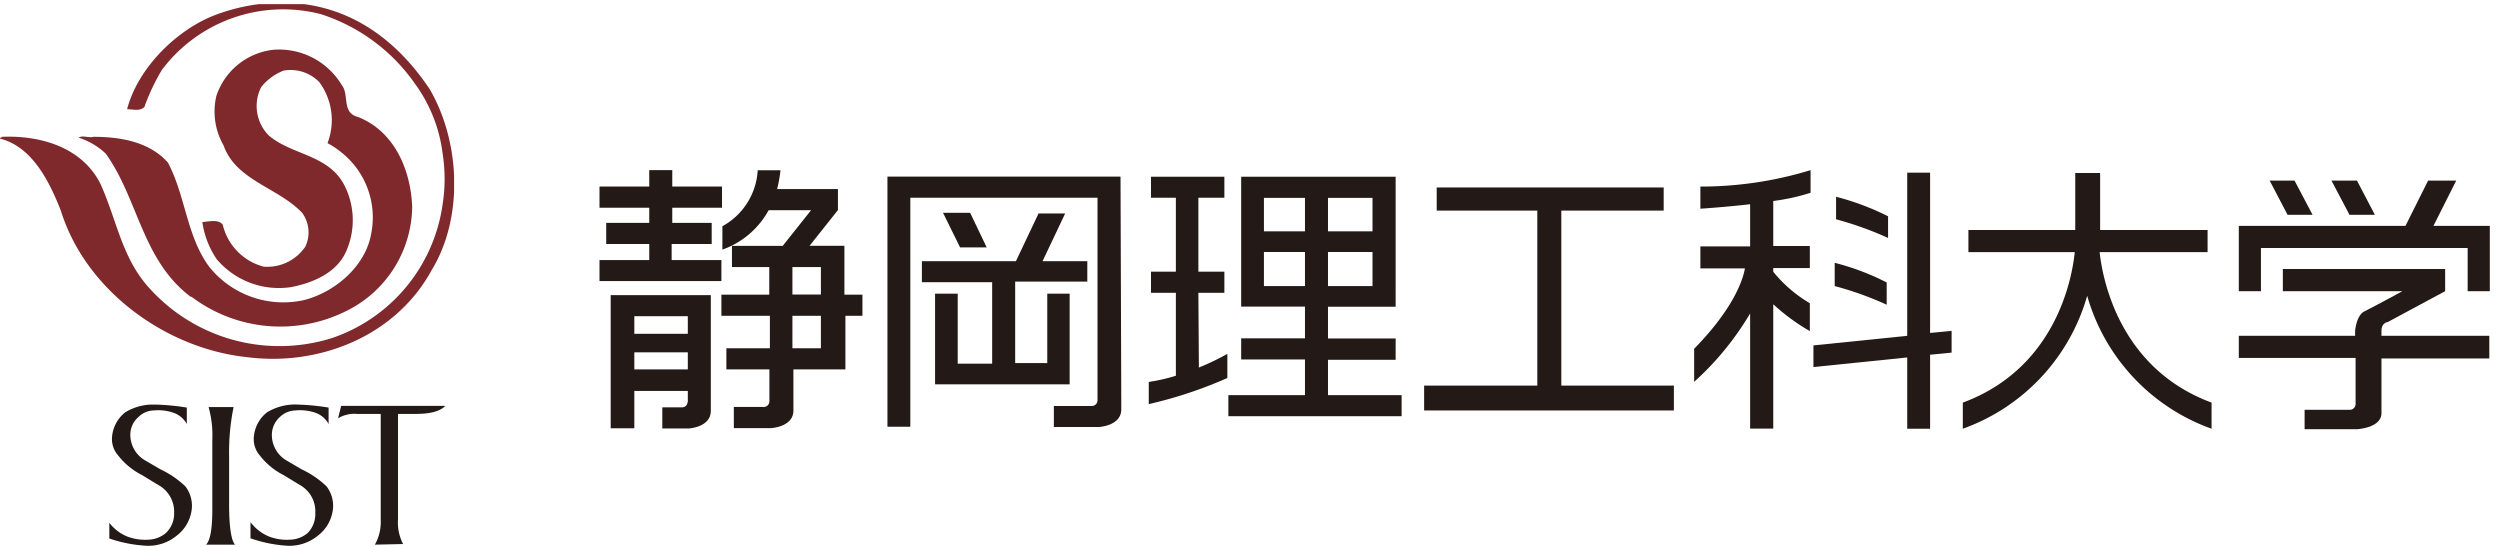
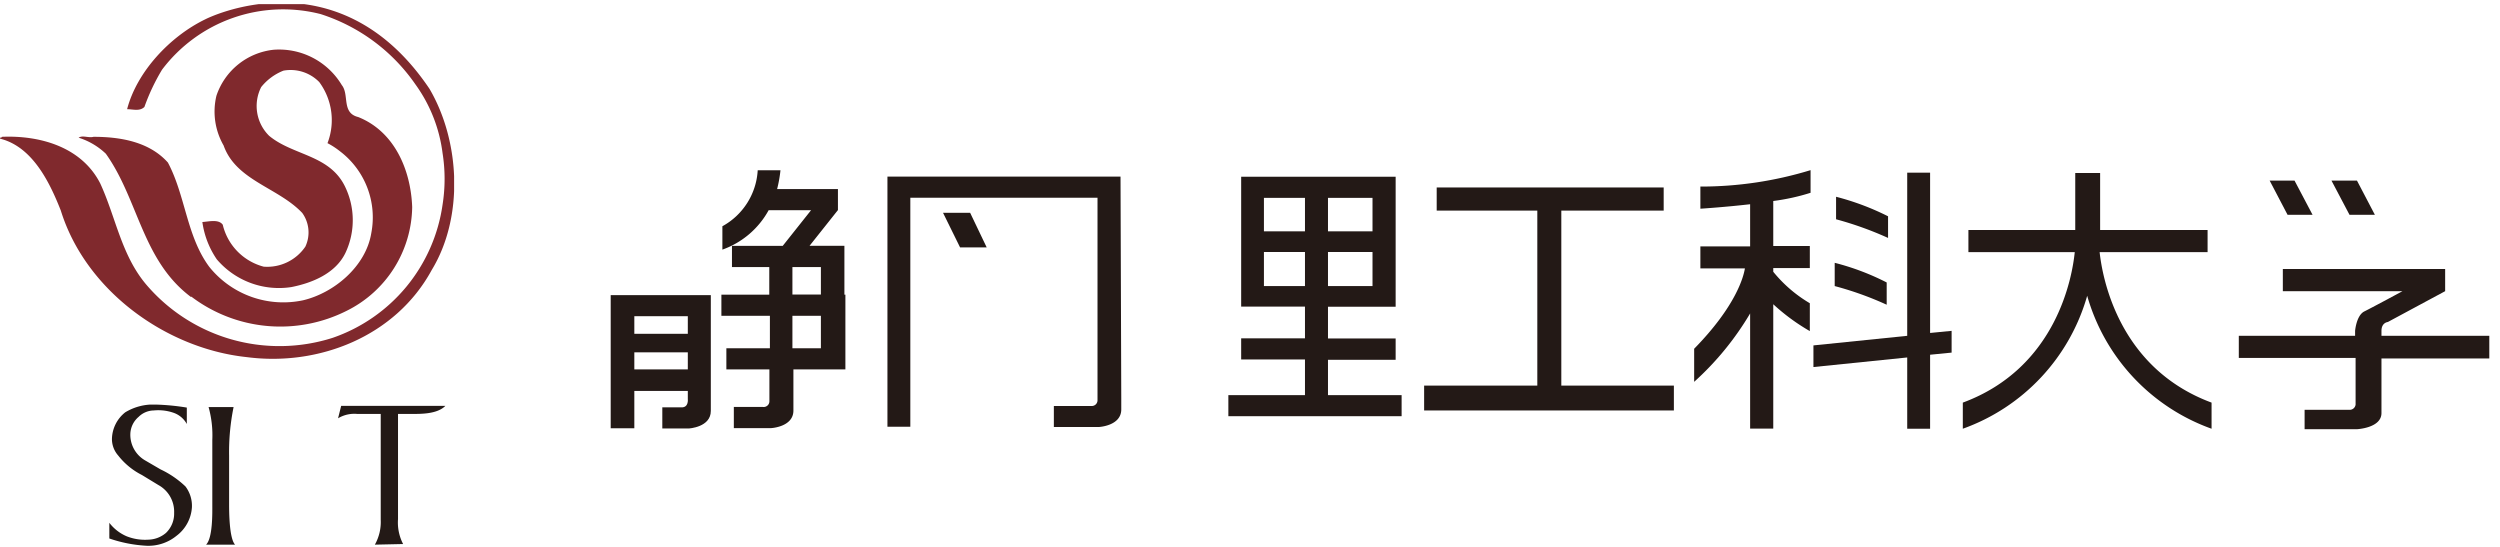
<svg xmlns="http://www.w3.org/2000/svg" width="201" height="44" viewBox="0 0 201 44">
  <defs>
    <style>.a{fill:none;}.b{clip-path:url(#a);}.c{fill:#231916;}.c,.f{fill-rule:evenodd;}.d{clip-path:url(#b);}.e{clip-path:url(#c);}.f{fill:#80292d;}</style>
    <clipPath id="a">
      <rect class="a" x="8.79" y="32.53" width="6.68" height="11.35" />
    </clipPath>
    <clipPath id="b">
      <rect class="a" x="20.18" y="32.53" width="6.67" height="11.35" />
    </clipPath>
    <clipPath id="c">
      <rect class="a" y="0.33" width="36.51" height="28.62" />
    </clipPath>
  </defs>
  <path class="a" d="M8.79,32.53h6.68V43.88H8.79Z" />
  <g class="b">
    <path class="c" d="M12.37,33a1.78,1.78,0,0,0-1.23.52,1.87,1.87,0,0,0-.66,1.35A2.38,2.38,0,0,0,11.64,37l1.27.74a7.55,7.55,0,0,1,2,1.37,2.58,2.58,0,0,1,.52,1.68,3.11,3.11,0,0,1-1.24,2.29,3.58,3.58,0,0,1-2.39.8,11,11,0,0,1-3.05-.6l0-1.3a3.47,3.47,0,0,0,1.44,1.14,4,4,0,0,0,1.73.27,2.27,2.27,0,0,0,1.42-.54A2.14,2.14,0,0,0,14,41.24,2.44,2.44,0,0,0,12.74,39l-1.33-.81A5.65,5.65,0,0,1,9.5,36.62,2,2,0,0,1,9,35.29a2.8,2.8,0,0,1,1.07-2.14,4.35,4.35,0,0,1,2.52-.62,18.46,18.46,0,0,1,2.43.24v1.32a1.94,1.94,0,0,0-1.12-.92A3.73,3.73,0,0,0,12.37,33" />
  </g>
  <path class="a" d="M20.18,32.53h6.67V43.88H20.18Z" />
  <g class="d">
-     <path class="c" d="M23.75,33a1.86,1.86,0,0,0-1.24.52,1.93,1.93,0,0,0-.65,1.35A2.37,2.37,0,0,0,23,37l1.26.74a7.4,7.4,0,0,1,2,1.37,2.58,2.58,0,0,1,.52,1.68,3.11,3.11,0,0,1-1.24,2.29,3.61,3.61,0,0,1-2.4.8,11,11,0,0,1-3-.6l0-1.3a3.55,3.55,0,0,0,1.45,1.14,4,4,0,0,0,1.74.27,2.27,2.27,0,0,0,1.41-.54,2.18,2.18,0,0,0,.61-1.61A2.42,2.42,0,0,0,24.12,39l-1.33-.81a5.58,5.58,0,0,1-1.9-1.57,2,2,0,0,1-.49-1.33,2.8,2.8,0,0,1,1.07-2.14A4.36,4.36,0,0,1,24,32.53a18.48,18.48,0,0,1,2.42.24v1.32a1.94,1.94,0,0,0-1.11-.92A3.77,3.77,0,0,0,23.75,33" />
-   </g>
+     </g>
  <path class="c" d="M18.78,32.73a18.11,18.11,0,0,0-.36,3.91l0,3.85c0,.58,0,2.79.48,3.3l-2.33,0c.54-.54.5-2.57.5-3.16V35.37a8.45,8.45,0,0,0-.3-2.64Z" />
  <path class="c" d="M30.14,43.79a3.72,3.72,0,0,0,.47-2V33.28H28.72a2.55,2.55,0,0,0-1.54.35l.25-1h8.38c-.67.68-2,.65-2.78.65H32v8.46a3.76,3.76,0,0,0,.41,2Z" />
  <path class="a" d="M0,.33H36.51V29H0Z" />
  <g class="e">
    <path class="f" d="M34.53,7.14c-7.41-11-18-5.6-18-5.6C13.65,2.93,11,5.78,10.22,8.78c.48,0,1,.19,1.39-.18a16.43,16.43,0,0,1,1.42-3A12.19,12.19,0,0,1,25.77,1.13a14.71,14.71,0,0,1,7.62,5.64,12,12,0,0,1,2.19,5.53,13.25,13.25,0,0,1,0,4.17,13.3,13.3,0,0,1-8.83,10.69,14.07,14.07,0,0,1-15-4.29c-2-2.37-2.44-5.41-3.69-8.12C6.53,11.75,3.1,10.87.15,11c0,.11-.18,0-.14.15,2.62.65,4,3.55,4.88,5.78,2,6.44,8.46,11.09,14.93,11.78,5.83.77,12-1.68,14.89-7C37.3,17.46,37,11.35,34.53,7.14" />
  </g>
  <path class="f" d="M15.37,23.84A11.85,11.85,0,0,0,27.85,25a9.46,9.46,0,0,0,5.29-8.35c-.11-3-1.43-6.08-4.34-7.24-1.36-.33-.7-1.8-1.32-2.57A5.88,5.88,0,0,0,22,4a5.46,5.46,0,0,0-4.6,3.7,5.47,5.47,0,0,0,.58,4c1,2.82,4.38,3.37,6.32,5.42a2.68,2.68,0,0,1,.25,2.71,3.71,3.71,0,0,1-3.35,1.61,4.58,4.58,0,0,1-3.29-3.37c-.33-.47-1.13-.25-1.64-.22a7,7,0,0,0,1.16,3,6.56,6.56,0,0,0,6,2.23c1.67-.33,3.54-1.09,4.34-2.74a6.17,6.17,0,0,0-.07-5.42c-1.27-2.49-4.16-2.42-6.06-4A3.36,3.36,0,0,1,21,7a4.32,4.32,0,0,1,1.79-1.32,3.22,3.22,0,0,1,2.88.92,5.15,5.15,0,0,1,.66,4.91,6.17,6.17,0,0,1,1,.65,6.67,6.67,0,0,1,2.52,6.59c-.44,2.68-3,4.8-5.47,5.39a7.63,7.63,0,0,1-7.55-2.68C15,19,14.92,15.74,13.5,13.07,12,11.39,9.67,11,7.52,11c-.4.11-.87-.15-1.2.07a5.59,5.59,0,0,1,2.19,1.29c2.63,3.69,2.92,8.6,6.86,11.53" />
-   <path class="c" d="M58,20.91h-4V19.62h3.22v-1.7H54.05V16.7h4V15h-4V13.68H52.2V15h-4V16.7h4v1.22H48.74v1.7H52.2v1.29h-4V22.6H58Z" />
-   <path class="c" d="M63.71,28H66V25.39H63.71Zm0-4.32H66V21.47H63.71Zm4.18-2.22v-1.7h-2.8l2.28-2.87h0V15.2H62.48a10.47,10.47,0,0,0,.27-1.51H60.92a5.48,5.48,0,0,1-2.84,4.5v1.88A6.86,6.86,0,0,0,61.8,16.9h3.41l-2.28,2.87H58.85v1.7h3v2.22H58v1.7h3.9V28H58.4V29.7h3.46v2.57a.46.46,0,0,1-.51.45H59v1.7h3s1.79-.09,1.79-1.41v-1h0V29.7h4.18V25.39h1.37v-1.7H67.89Z" />
-   <path class="c" d="M86,30.9v0h0V29.19h0V23.61H84.2v5.58H81.62V22.64h5.8V21h-3.6l1.82-3.84H83.5L81.68,21H74.12v1.69h5.65v6.55H77V23.61H75.18V30.9H77v0h2.74v0h1.85v0H84.2v0Z" />
+   <path class="c" d="M63.71,28H66V25.39H63.71Zm0-4.32H66V21.47H63.71Zm4.18-2.22v-1.7h-2.8l2.28-2.87h0V15.2H62.48a10.47,10.47,0,0,0,.27-1.51H60.92a5.48,5.48,0,0,1-2.84,4.5v1.88A6.86,6.86,0,0,0,61.8,16.9h3.41l-2.28,2.87H58.85v1.7h3v2.22H58v1.7h3.9V28H58.4V29.7h3.46v2.57a.46.46,0,0,1-.51.45H59v1.7h3s1.79-.09,1.79-1.41v-1h0V29.7h4.18V25.39v-1.7H67.89Z" />
  <path class="c" d="M78,17.11H75.82l1.37,2.78h2.14Z" />
  <path class="c" d="M51,29.7H55.3V28.33H51Zm0-2.86H55.3V25.42H51Zm4.35-3.11H49.1v10.7H51v-3H55.3v.65s.09.7-.52.67H53.25v1.7h2.12s1.78-.09,1.78-1.41V23.73H55.3Z" />
  <path class="c" d="M90.09,14.2H71.35v0h0V34.31h1.84V15.9H88.24V32.18a.46.46,0,0,1-.51.46h-3v1.69h3.63s1.79-.09,1.79-1.41V32h0Z" />
  <path class="c" d="M101.62,23h3.3V20.26h-3.3Zm0-4.4h3.3V15.91h-3.3Zm5.15,0h3.58V15.91h-3.58Zm0,4.4h3.58V20.26h-3.58Zm0,5.93h5.44V27.21h-5.44V24.66h5.44V23h0V20.26h0V18.57h0V15.91h0v-1.7H99.79v1.36h0V24h0v.65h5.13v2.55H99.79V28.9h5.13v2.87H98.76v1.69h13.93V31.77h-5.92Z" />
  <path class="c" d="M125.53,16.93h8.23V15.07H115.51v1.86h8.09V31h-9.1v2h20.08V31h-9.05Z" />
-   <path class="c" d="M96.35,23.54h2.09v-1.7H96.35V15.9h2.09V14.21h-5.9V15.9h2v5.94h-2v1.7h2v6.67a15.06,15.06,0,0,1-2.18.5v1.78a34.62,34.62,0,0,0,6.32-2.1V28.45a19.73,19.73,0,0,1-2.29,1.1Z" />
  <path class="c" d="M155.18,13.88h-1.84V27l-7.54.77v1.74l7.54-.77v5.73h1.84V28.52l1.73-.17V26.6l-1.73.17Z" />
  <path class="c" d="M191.47,26.6c0-.67.51-.71.51-.71l4.61-2.48V21.63H183.54v1.78h9.62c-.59.32-2.43,1.31-3.07,1.63s-.74,1.56-.74,1.56V27H180v1.78h9.39v3.75a.48.48,0,0,1-.51.42h-3.59v1.56h4.18s2-.08,2-1.3V28.82h8.67V27h-8.67Z" />
-   <path class="c" d="M200.14,18.16h-4.49l1.83-3.64h-2.26l-1.82,3.64H180v5.25h1.78V19.94h16.62v3.47h1.78V18.16Z" />
  <path class="c" d="M136.71,15v1.78s1.91-.12,4-.36v3.39h-4v1.77h3.58c-.1.63-.69,3-4.08,6.46v2.66a23.51,23.51,0,0,0,4.5-5.5v9.26h1.86v-10a16.28,16.28,0,0,0,2.94,2.16V24.38a10.9,10.9,0,0,1-2.94-2.53v-.3h2.94V19.78h-2.94V16.16a17,17,0,0,0,3-.66V13.68A30.14,30.14,0,0,1,136.71,15" />
  <path class="c" d="M151.8,17.39a20.81,20.81,0,0,0-4.18-1.57v1.81a27.39,27.39,0,0,1,4.18,1.5Z" />
  <path class="c" d="M151.69,22.71a20.06,20.06,0,0,0-4.18-1.58V23a26.27,26.27,0,0,1,4.18,1.5Z" />
  <path class="c" d="M168.87,20.27h8.62V18.49h-8.64V13.91h-2v4.58h-8.59v1.78h8.55c-.2,2-1.46,9.31-9,12.1v2.1a16,16,0,0,0,10-10.69,16,16,0,0,0,10,10.69v-2.1c-7.53-2.79-8.79-10.14-9-12.1" />
  <path class="c" d="M185.93,17.27l-1.45-2.75h-2l1.44,2.75Z" />
  <path class="c" d="M190.94,17.27l-1.44-2.75h-2.05l1.45,2.75Z" />
</svg>